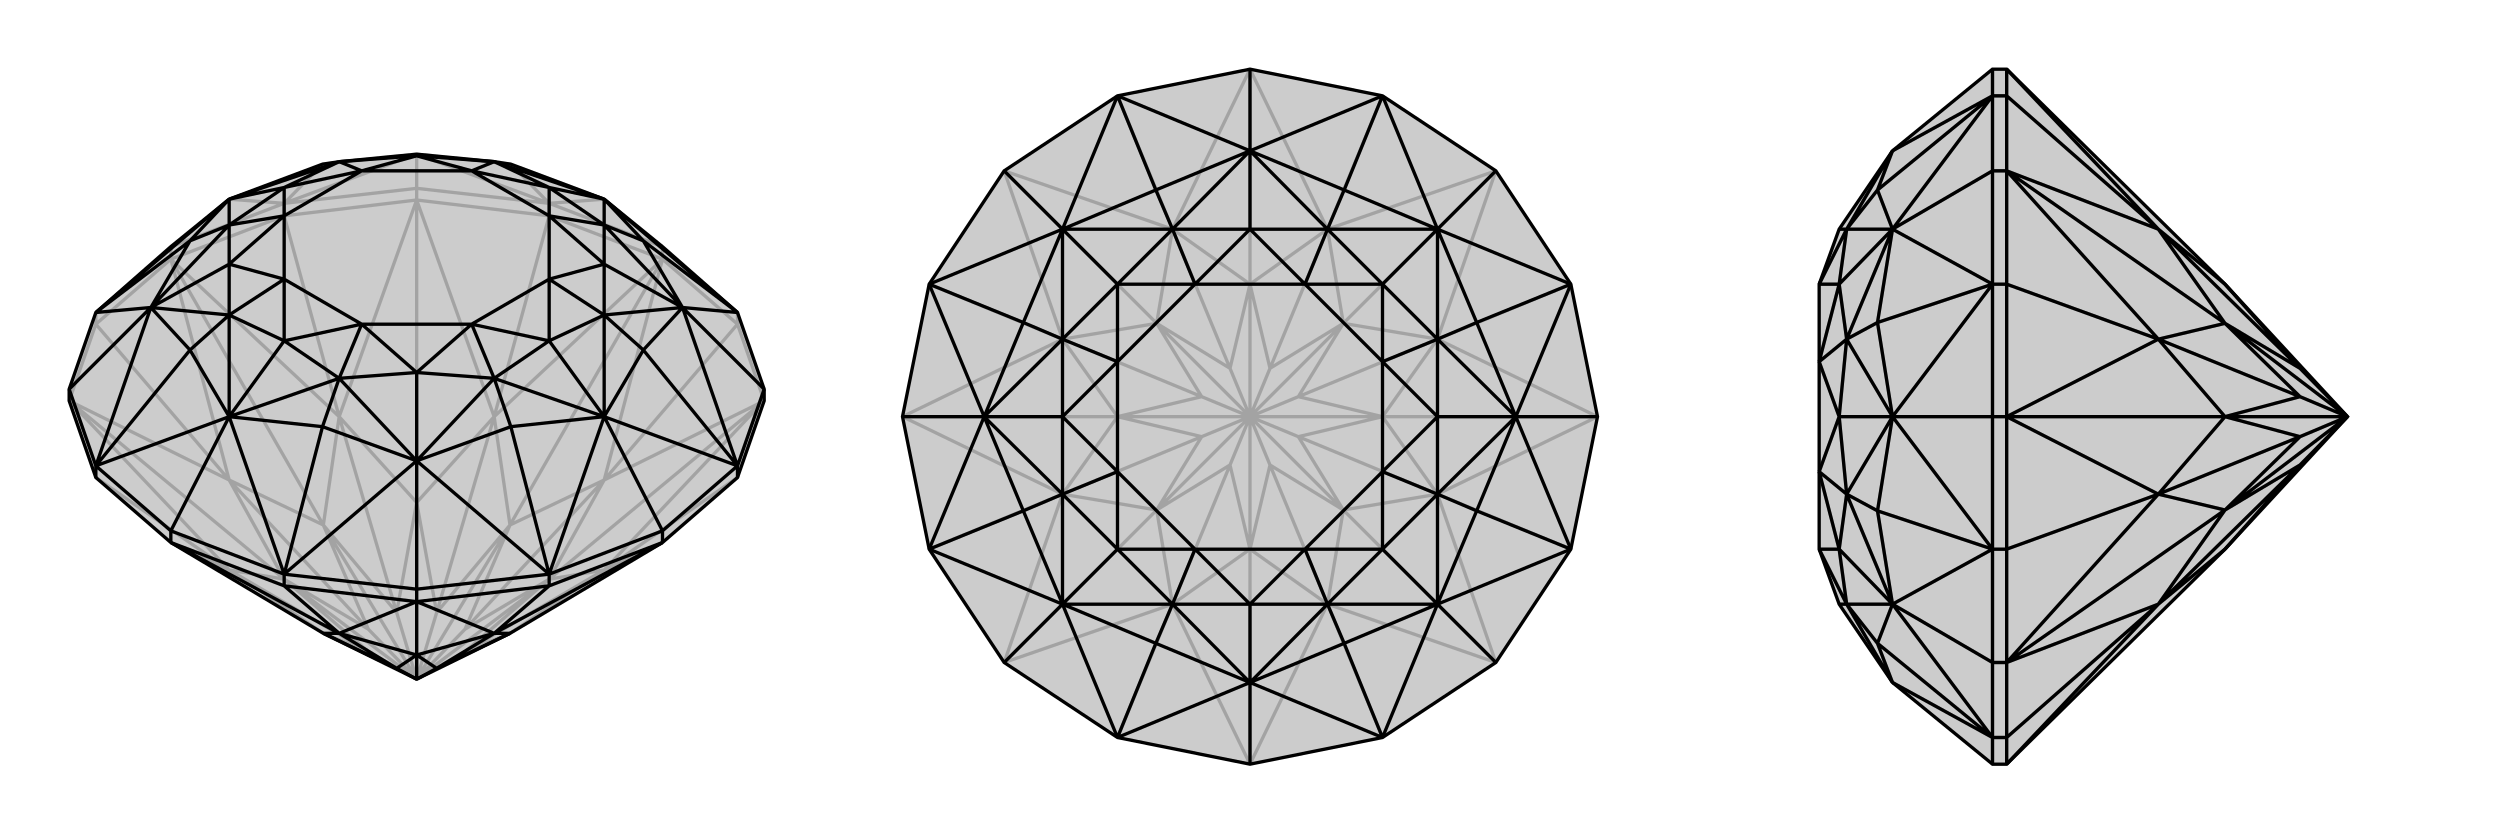
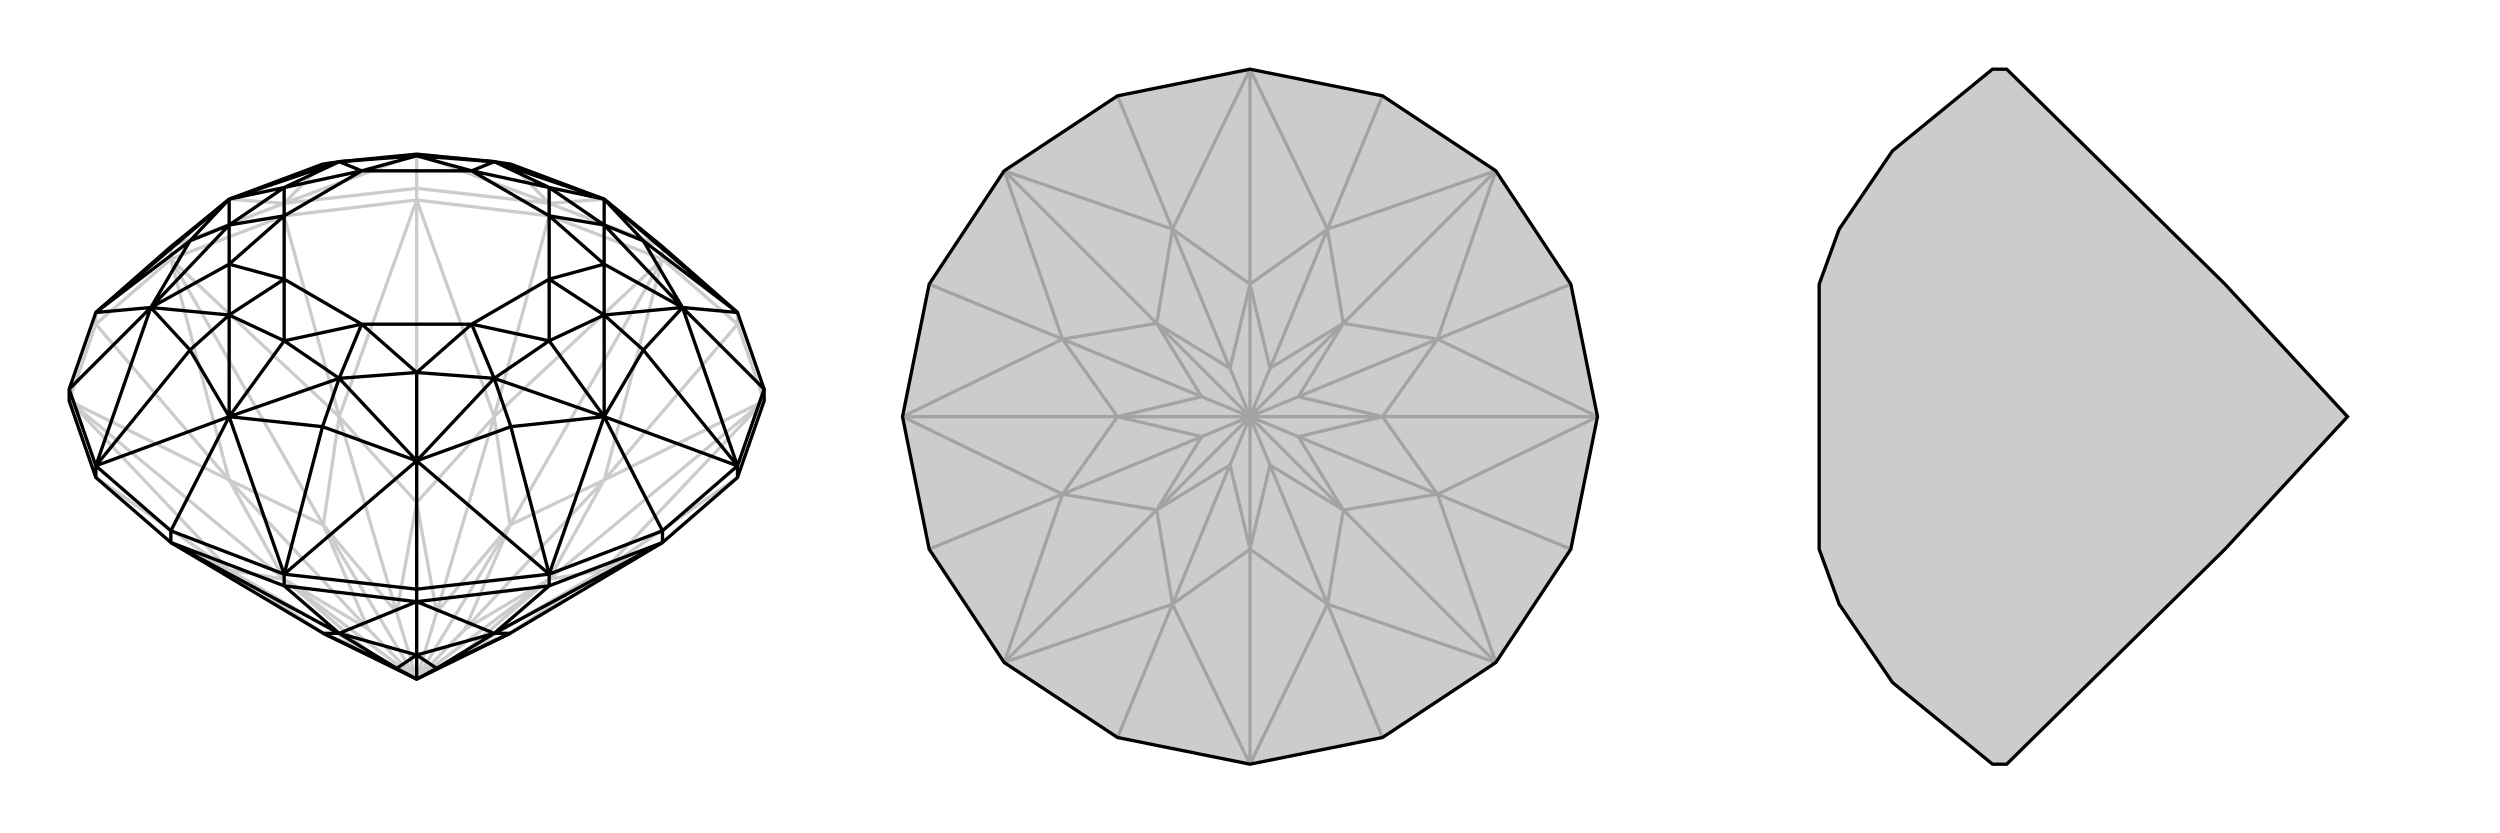
<svg xmlns="http://www.w3.org/2000/svg" viewBox="0 0 3000 1000">
  <g stroke="currentColor" stroke-width="4" fill="none" transform="translate(0 56)">
-     <path fill="currentColor" stroke="none" fill-opacity=".2" d="M388,704L205,595L115,517L83,425L83,411L115,319L205,240L275,183L387,141L407,138L500,129L593,138L613,141L725,183L795,240L885,319L917,411L917,425L885,517L795,595L612,704L500,759z" />
    <path stroke-opacity=".2" d="M500,759L442,726M500,759L341,639M500,759L442,699M500,759L388,574M500,759L476,679M500,759L500,547M500,759L524,679M500,759L612,574M500,759L558,699M500,759L659,639M500,759L558,726M885,333L885,319M795,255L795,240M659,203L659,188M500,184L500,170M341,203L341,188M205,255L205,240M115,333L115,319M115,517L275,628M115,333L83,425M115,333L205,255M115,333L275,520M341,203L205,255M341,203L500,184M341,203L407,444M659,203L500,184M659,203L795,255M659,203L593,444M885,333L795,255M885,333L917,425M885,333L725,520M885,517L725,628M205,595L275,628M83,425L275,628M83,425L275,520M83,425L341,639M275,520L205,255M205,255L407,444M388,574L205,255M500,184L407,444M500,184L593,444M500,547L500,184M593,444L795,255M795,255L725,520M612,574L795,255M917,425L725,520M917,425L725,628M659,639L917,425M725,628L795,595M388,704L442,726M388,704L275,628M341,639L442,726M275,628L341,639M275,628L442,726M341,639L442,699M341,639L275,520M388,574L442,699M275,520L388,574M275,520L442,699M388,574L476,679M388,574L407,444M500,547L476,679M500,547L407,444M407,444L476,679M500,547L524,679M500,547L593,444M612,574L524,679M593,444L612,574M593,444L524,679M612,574L558,699M612,574L725,520M659,639L558,699M659,639L725,520M725,520L558,699M659,639L558,726M659,639L725,628M612,704L558,726M725,628L612,704M725,628L558,726M795,240L659,188M500,170L659,188M500,170L341,188M500,170L500,129M205,240L341,188M659,188L725,183M659,188L500,129M659,188L613,141M341,188L500,129M341,188L275,183M341,188L387,141M613,141L500,129M387,141L500,129" />
    <path d="M388,704L205,595L115,517L83,425L83,411L115,319L205,240L275,183L387,141L407,138L500,129L593,138L613,141L725,183L795,240L885,319L917,411L917,425L885,517L795,595L612,704L500,759z" />
    <path d="M500,759L524,746M500,759L500,730M500,759L476,746M341,647L341,633M500,666L500,651M659,647L659,633M795,595L795,581M885,517L885,503M205,595L205,581M115,517L115,503M659,647L795,595M659,647L500,666M659,647L593,704M341,647L500,666M341,647L205,595M341,647L407,704M795,595L593,704M500,666L593,704M500,666L407,704M500,666L500,730M205,595L407,704M612,704L524,746M612,704L593,704M500,730L524,746M593,704L500,730M593,704L524,746M500,730L476,746M500,730L407,704M388,704L476,746M388,704L407,704M407,704L476,746M205,581L341,633M500,651L341,633M500,651L659,633M500,651L500,497M795,581L659,633M795,581L885,503M795,581L725,444M917,411L885,503M917,411L819,313M83,411L115,503M83,411L181,313M205,581L115,503M205,581L275,444M341,633L500,497M659,633L500,497M659,633L725,444M659,633L613,456M885,503L725,444M885,503L819,313M885,503L772,364M885,319L819,313M885,319L725,183M885,319L772,233M115,319L275,183M115,319L181,313M115,319L228,233M115,503L181,313M115,503L275,444M115,503L228,364M341,633L275,444M341,633L387,456M387,456L500,497M613,456L500,497M613,456L725,444M613,456L593,398M772,364L725,444M772,364L819,313M772,364L725,322M772,233L819,313M772,233L725,183M772,233L725,214M228,233L275,183M228,233L181,313M228,233L275,214M228,364L181,313M228,364L275,444M228,364L275,322M387,456L275,444M387,456L407,398M275,444L407,398M500,497L407,398M500,497L593,398M500,497L500,391M725,444L593,398M725,444L725,322M725,444L659,353M819,313L725,322M819,313L725,214M819,313L725,261M725,183L725,214M725,183L593,138M725,183L659,169M500,129L500,131M275,183L407,138M275,183L275,214M275,183L341,169M181,313L275,214M181,313L275,322M181,313L275,261M275,444L275,322M275,444L341,353M407,398L341,353M407,398L500,391M407,398L434,333M500,391L593,398M593,398L659,353M593,398L566,333M659,353L725,322M725,322L725,261M725,322L659,279M725,261L725,214M725,214L659,169M725,214L659,203M593,138L659,169M593,138L500,131M593,138L566,149M500,131L407,138M407,138L341,169M407,138L434,149M341,169L275,214M275,214L275,261M275,214L341,203M275,261L275,322M275,322L341,353M275,322L341,279M500,391L434,333M500,391L566,333M659,353L566,333M659,353L659,279M725,261L659,279M725,261L659,203M659,169L659,203M659,169L566,149M500,131L566,149M500,131L434,149M341,169L434,149M341,169L341,203M275,261L341,203M275,261L341,279M341,353L434,333M341,353L341,279M434,333L566,333M566,333L659,279M659,279L659,203M659,203L566,149M566,149L434,149M434,149L341,203M341,203L341,279M434,333L341,279" />
  </g>
  <g stroke="currentColor" stroke-width="4" fill="none" transform="translate(1000 0)">
    <path fill="currentColor" stroke="none" fill-opacity=".2" d="M659,885L795,795L885,659L917,500L885,341L795,205L659,115L500,83L341,115L205,205L115,341L83,500L115,659L205,795L341,885L500,917z" />
    <path stroke-opacity=".2" d="M500,500L476,558M500,500L388,612M500,500L442,524M500,500L341,500M500,500L442,476M500,500L388,388M500,500L476,442M500,500L500,341M500,500L524,442M500,500L612,388M500,500L558,476M500,500L659,500M500,500L558,524M500,500L612,612M500,500L500,659M500,500L524,558M341,885L407,725M115,659L275,593M115,341L275,407M341,115L407,275M659,115L593,275M885,341L725,407M885,659L725,593M659,885L593,725M500,917L407,725M205,795L407,725M205,795L275,593M205,795L388,612M275,593L83,500M83,500L275,407M341,500L83,500M205,205L275,407M205,205L407,275M388,388L205,205M407,275L500,83M500,83L593,275M500,341L500,83M795,205L593,275M795,205L725,407M612,388L795,205M725,407L917,500M917,500L725,593M917,500L659,500M795,795L725,593M795,795L593,725M795,795L612,612M500,917L593,725M500,659L500,917M500,659L476,558M500,659L407,725M388,612L476,558M407,725L388,612M407,725L476,558M388,612L442,524M388,612L275,593M341,500L442,524M275,593L341,500M275,593L442,524M341,500L442,476M341,500L275,407M388,388L442,476M388,388L275,407M275,407L442,476M388,388L476,442M388,388L407,275M500,341L476,442M407,275L500,341M407,275L476,442M500,341L524,442M500,341L593,275M612,388L524,442M612,388L593,275M593,275L524,442M612,388L558,476M612,388L725,407M659,500L558,476M725,407L659,500M725,407L558,476M659,500L558,524M659,500L725,593M612,612L558,524M725,593L612,612M725,593L558,524M612,612L524,558M612,612L593,725M500,659L524,558M500,659L593,725M593,725L524,558" />
    <path d="M659,885L795,795L885,659L917,500L885,341L795,205L659,115L500,83L341,115L205,205L115,341L83,500L115,659L205,795L341,885L500,917z" />
-     <path d="M795,795L725,725M917,500L819,500M795,205L725,275M500,83L500,181M205,205L275,275M83,500L181,500M205,795L275,725M500,917L500,819M659,885L725,725M885,659L725,725M885,659L819,500M885,659L772,613M885,341L819,500M885,341L725,275M885,341L772,387M659,115L725,275M659,115L500,181M659,115L613,228M341,115L500,181M341,115L275,275M341,115L387,228M115,341L275,275M115,341L181,500M115,341L228,387M115,659L181,500M115,659L275,725M115,659L228,613M341,885L275,725M341,885L500,819M341,885L387,772M659,885L500,819M659,885L613,772M613,772L725,725M772,613L725,725M772,613L819,500M772,613L725,593M772,387L819,500M772,387L725,275M772,387L725,407M613,228L725,275M613,228L500,181M613,228L593,275M387,228L500,181M387,228L275,275M387,228L407,275M228,387L275,275M228,387L181,500M228,387L275,407M228,613L181,500M228,613L275,725M228,613L275,593M387,772L275,725M387,772L500,819M387,772L407,725M613,772L500,819M613,772L593,725M500,819L593,725M725,725L593,725M725,725L725,593M725,725L659,659M819,500L725,593M819,500L725,407M819,500L725,500M725,275L725,407M725,275L593,275M725,275L659,341M500,181L593,275M500,181L407,275M500,181L500,275M275,275L407,275M275,275L275,407M275,275L341,341M181,500L275,407M181,500L275,593M181,500L275,500M275,725L275,593M275,725L407,725M275,725L341,659M500,819L407,725M500,819L500,725M593,725L500,725M593,725L659,659M593,725L566,659M659,659L725,593M725,593L725,500M725,593L659,566M725,500L725,407M725,407L659,341M725,407L659,434M659,341L593,275M593,275L500,275M593,275L566,341M407,275L500,275M407,275L341,341M407,275L434,341M341,341L275,407M275,407L275,500M275,407L341,434M275,500L275,593M275,593L341,659M275,593L341,566M341,659L407,725M407,725L500,725M407,725L434,659M659,659L566,659M659,659L659,566M725,500L659,566M725,500L659,434M659,341L659,434M659,341L566,341M500,275L566,341M500,275L434,341M341,341L434,341M341,341L341,434M275,500L341,434M275,500L341,566M341,659L341,566M341,659L434,659M500,725L566,659M500,725L434,659M566,659L659,566M659,566L659,434M659,434L566,341M566,341L434,341M434,341L341,434M341,434L341,566M341,566L434,659M566,659L434,659" />
  </g>
  <g stroke="currentColor" stroke-width="4" fill="none" transform="translate(2000 0)">
    <path fill="currentColor" stroke="none" fill-opacity=".2" d="M670,659L408,917L391,917L271,819L207,725L183,659L183,659L183,659L183,566L183,566L183,566L183,434L183,434L183,434L183,341L183,341L183,341L207,275L271,181L391,83L408,83L670,341L817,500z" />
-     <path stroke-opacity=".2" d="M817,500L760,558M817,500L670,612M817,500L760,524M817,500L670,500M817,500L760,476M817,500L670,388M817,500L760,442M408,115L391,115M408,205L391,205M408,341L391,341M408,500L391,500M408,659L391,659M408,795L391,795M408,885L391,885M408,885L408,917M408,885L408,795M408,885L590,725M408,659L408,795M408,659L408,500M408,659L590,593M408,341L408,500M408,341L408,205M408,341L590,407M408,115L408,205M408,115L408,83M408,115L590,275M408,917L590,725M408,795L590,725M408,795L590,593M408,795L670,612M590,593L408,500M408,500L590,407M670,500L408,500M408,205L590,407M408,205L590,275M670,388L408,205M590,275L408,83M670,659L760,558M670,659L590,725M670,612L760,558M590,725L670,612M590,725L760,558M670,612L760,524M670,612L590,593M670,500L760,524M590,593L670,500M590,593L760,524M670,500L760,476M670,500L590,407M670,388L760,476M670,388L590,407M590,407L760,476M670,388L760,442M670,388L590,275M670,341L760,442M590,275L670,341M590,275L760,442M391,83L391,115M391,205L391,115M391,205L391,341M391,205L271,275M391,500L391,341M391,500L391,659M391,500L271,500M391,795L391,659M391,795L391,885M391,795L271,725M391,917L391,885M391,115L271,181M391,115L271,275M391,115L253,228M391,341L271,275M391,341L271,500M391,341L253,387M391,659L271,500M391,659L271,725M391,659L253,613M391,885L271,725M391,885L271,819M391,885L253,772M253,228L271,181M253,228L271,275M253,228L216,275M253,387L271,275M253,387L271,500M253,387L216,407M253,613L271,500M253,613L271,725M253,613L216,593M253,772L271,725M253,772L271,819M253,772L216,725M271,181L216,275M271,275L216,275M271,275L216,407M271,275L207,341M271,500L216,407M271,500L216,593M271,500L207,500M271,725L216,593M271,725L216,725M271,725L207,659M271,819L216,725M216,275L207,275M216,275L207,341M216,275L183,341M207,341L216,407M216,407L207,500M216,407L183,434M207,500L216,593M216,593L207,659M216,593L183,566M207,659L216,725M216,725L207,725M216,725L183,659M207,341L183,341M207,341L183,434M207,500L183,434M207,500L183,566M207,659L183,566M207,659L183,659" />
    <path d="M670,659L408,917L391,917L271,819L207,725L183,659L183,659L183,659L183,566L183,566L183,566L183,434L183,434L183,434L183,341L183,341L183,341L207,275L271,181L391,83L408,83L670,341L817,500z" />
-     <path d="M817,500L760,442M817,500L670,388M817,500L760,476M817,500L670,500M817,500L760,524M817,500L670,612M817,500L760,558M408,885L391,885M408,795L391,795M408,659L391,659M408,500L391,500M408,341L391,341M408,205L391,205M408,115L391,115M408,115L408,83M408,115L408,205M408,115L590,275M408,341L408,205M408,341L408,500M408,341L590,407M408,659L408,500M408,659L408,795M408,659L590,593M408,885L408,795M408,885L408,917M408,885L590,725M408,83L590,275M408,205L590,275M408,205L590,407M670,388L408,205M590,407L408,500M408,500L590,593M408,500L670,500M408,795L590,593M408,795L590,725M408,795L670,612M408,917L590,725M670,341L760,442M670,341L590,275M670,388L760,442M670,388L590,275M590,275L760,442M670,388L760,476M670,388L590,407M670,500L760,476M590,407L670,500M590,407L760,476M670,500L760,524M670,500L590,593M670,612L760,524M590,593L670,612M590,593L760,524M670,612L760,558M670,612L590,725M670,659L760,558M670,659L590,725M590,725L760,558M391,917L391,885M391,795L391,885M391,795L391,659M391,795L271,725M391,500L391,659M391,500L391,341M391,500L271,500M391,205L391,341M391,205L391,115M391,205L271,275M391,83L391,115M391,885L271,725M391,659L271,725M391,659L271,500M391,659L253,613M391,341L271,500M391,341L271,275M391,341L253,387M391,115L271,275M391,115L271,181M391,115L253,228M391,885L271,819M391,885L253,772M253,772L271,725M253,613L271,725M253,613L271,500M253,613L216,593M253,387L271,500M253,387L271,275M253,387L216,407M253,228L271,275M253,228L271,181M253,228L216,275M253,772L271,819M253,772L216,725M271,819L216,725M271,725L216,725M271,725L216,593M271,725L207,659M271,500L216,593M271,500L216,407M271,500L207,500M271,275L216,407M271,275L216,275M271,275L207,341M271,181L216,275M216,725L207,725M216,725L207,659M216,725L183,659M207,659L216,593M216,593L207,500M216,593L183,566M207,500L216,407M216,407L207,341M216,407L183,434M207,341L216,275M216,275L207,275M216,275L183,341M207,659L183,659M207,659L183,566M207,500L183,566M207,500L183,434M207,341L183,434M207,341L183,341" />
  </g>
</svg>